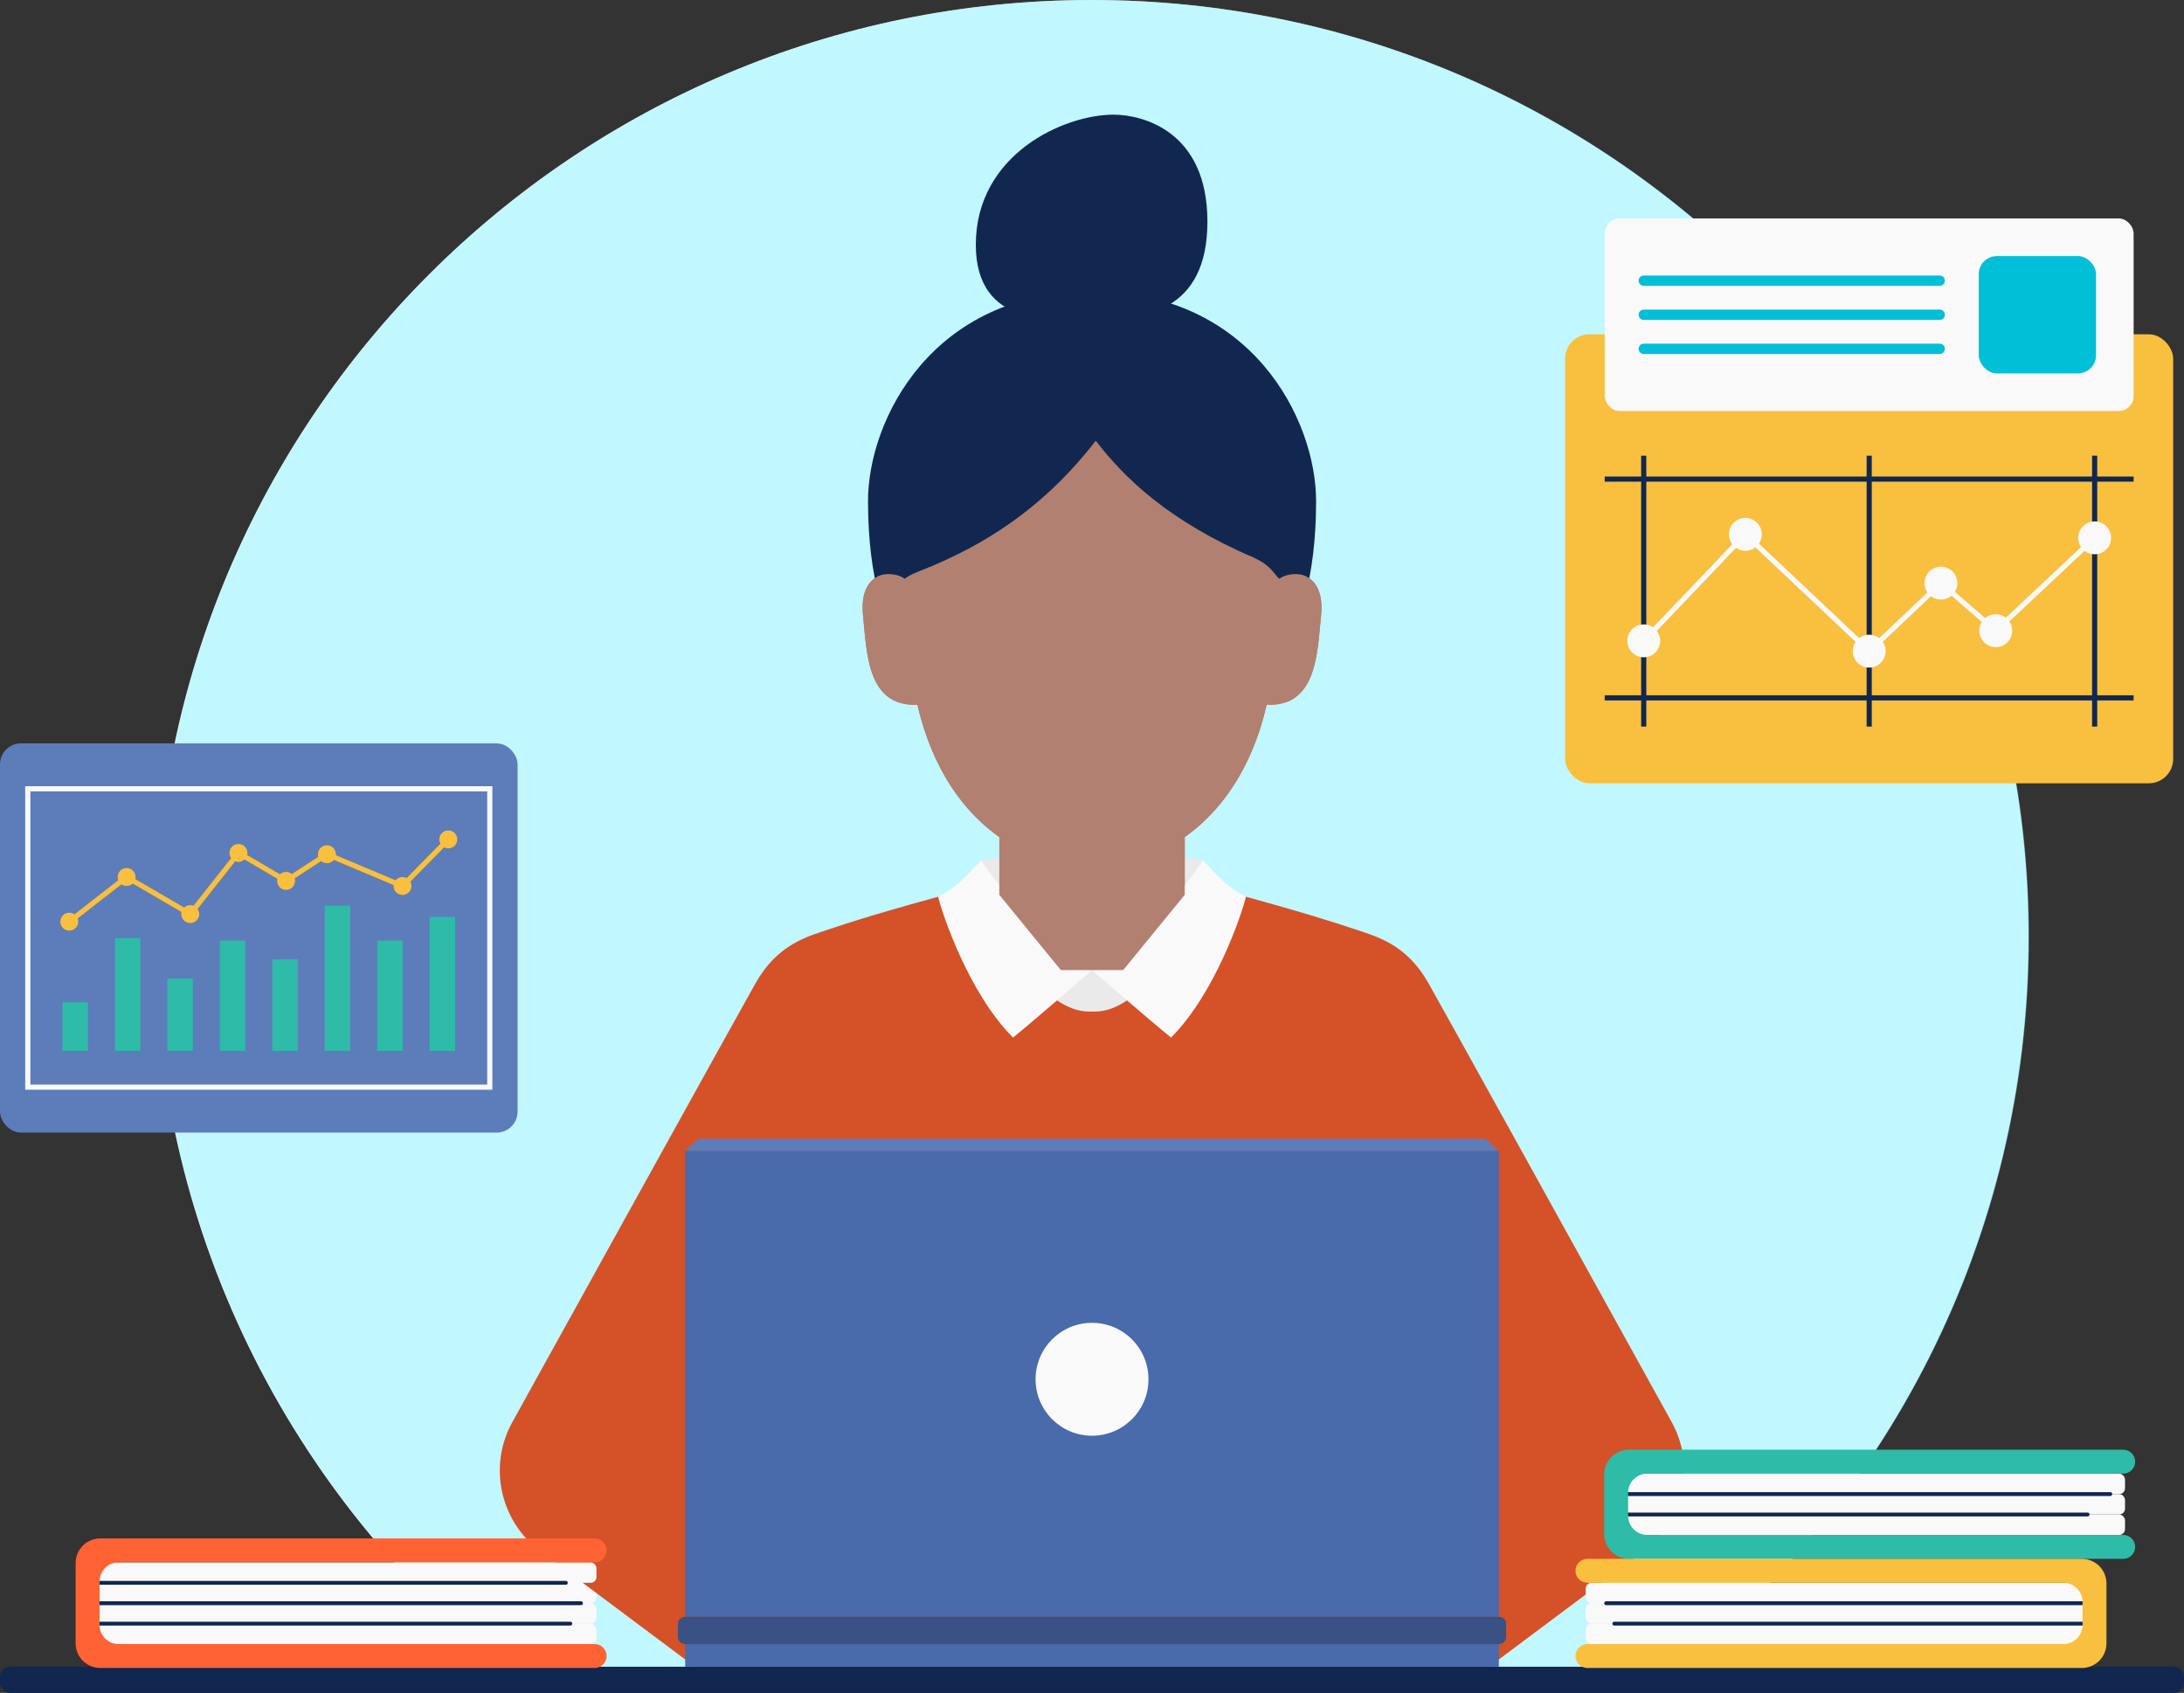
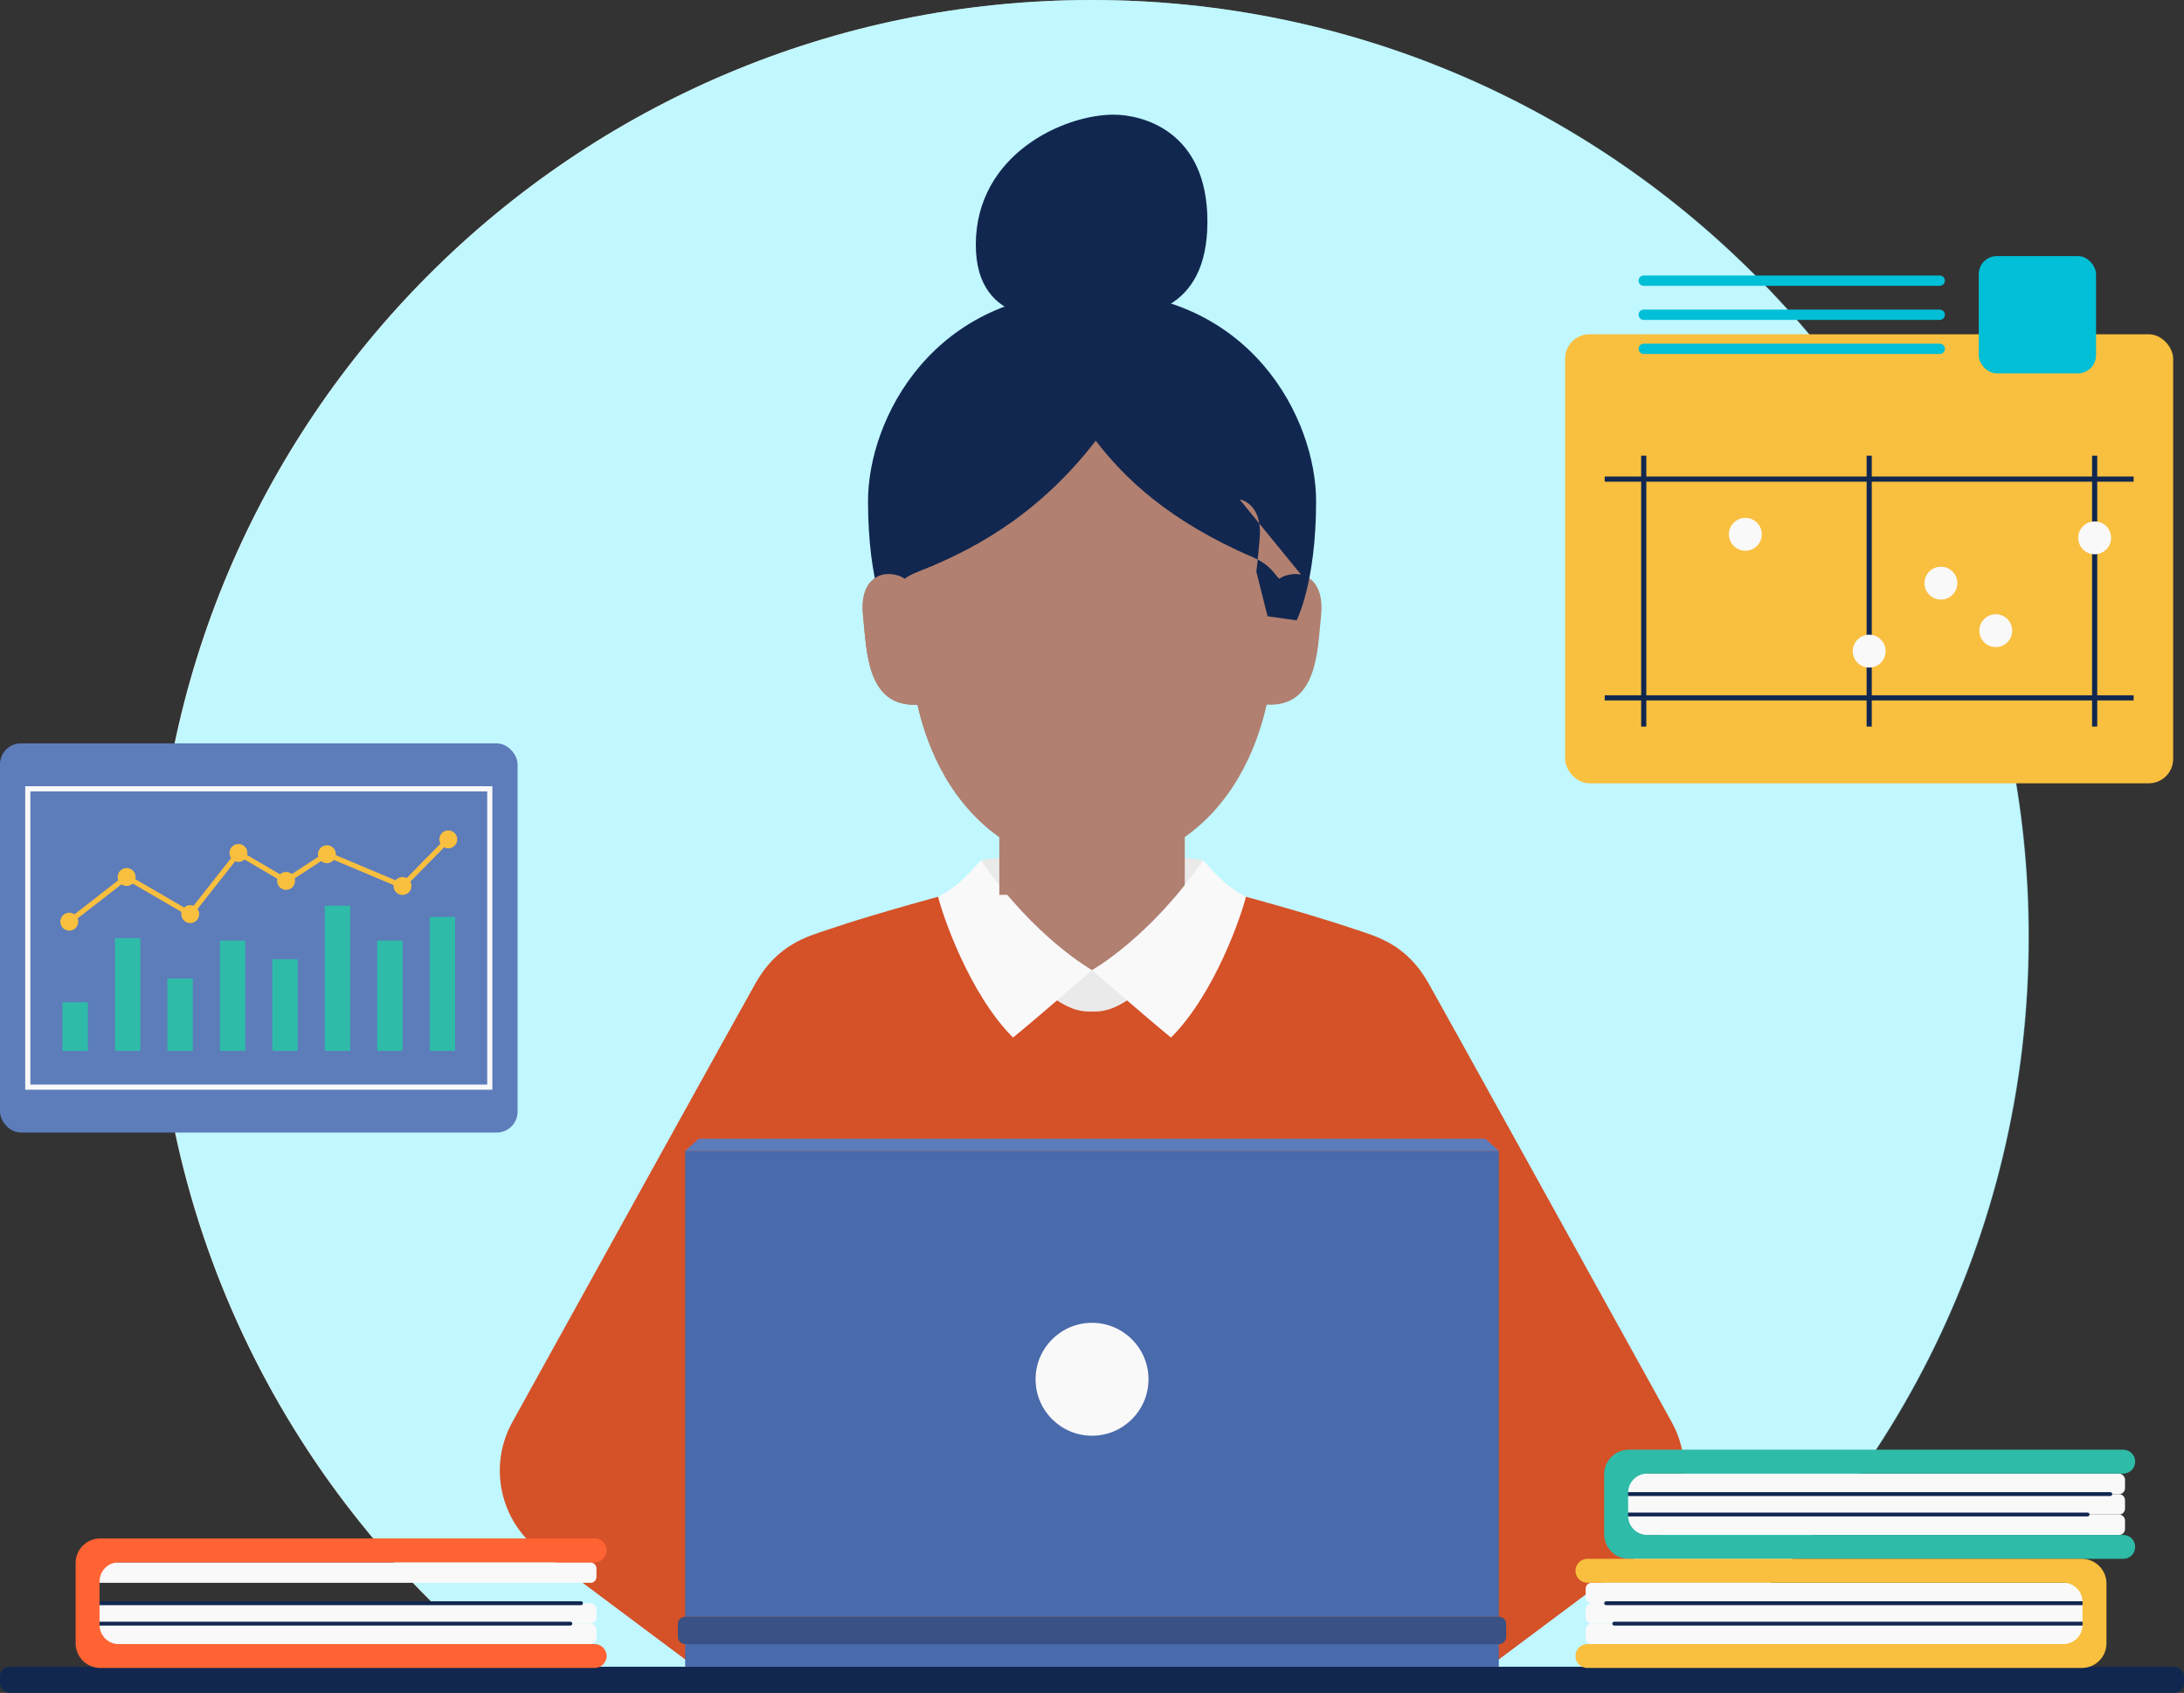
<svg xmlns="http://www.w3.org/2000/svg" id="Layer_2" data-name="Layer 2" viewBox="0 0 423.61 328.36">
  <rect x="0" y="0" width="423.61" height="328.36" fill="#333333" stroke="none" />
  <defs>
    <style>
      .cls-1, .cls-2, .cls-3, .cls-4, .cls-5 {
        fill: none;
      }

      .cls-1, .cls-2, .cls-5 {
        stroke-miterlimit: 10;
      }

      .cls-1, .cls-4 {
        stroke: #112750;
      }

      .cls-2 {
        stroke: #f9f9fa;
      }

      .cls-3 {
        stroke: #00bfd7;
        stroke-width: 2px;
      }

      .cls-3, .cls-4 {
        stroke-linecap: round;
        stroke-linejoin: round;
      }

      .cls-6 {
        fill: #f9f9fa;
      }

      .cls-7 {
        fill: #112750;
      }

      .cls-8 {
        fill: #f9bf3e;
      }

      .cls-9 {
        fill: #5d7cba;
      }

      .cls-10 {
        fill: #00bfd7;
      }

      .cls-11 {
        fill: #99f3ff;
        opacity: .5;
      }

      .cls-12 {
        fill: #2ebba8;
      }

      .cls-4 {
        stroke-width: .75px;
      }

      .cls-13 {
        fill: #eaeaea;
      }

      .cls-14 {
        fill: #d55128;
      }

      .cls-5 {
        stroke: #f9bf3e;
      }

      .cls-15 {
        fill: #b18070;
      }

      .cls-16 {
        fill: #ebfdff;
      }

      .cls-17 {
        fill: #496aab;
      }

      .cls-18 {
        fill: #395184;
      }

      .cls-19 {
        fill: #ff6333;
      }
    </style>
  </defs>
  <g id="Design">
    <g>
      <g>
        <path class="cls-16" d="m393.45,181.73c0,58.68-27.81,110.87-70.98,144.09-41.67,0-189.74.19-221.26.19-43.31-33.22-71.23-85.49-71.23-144.29C29.99,81.36,111.35,0,211.72,0s181.73,81.36,181.73,181.73Z" />
        <path class="cls-11" d="m393.54,181.73c0,58.68-27.81,110.87-70.98,144.09-41.67,0-189.74.19-221.26.19-43.31-33.22-71.23-85.49-71.23-144.29C30.07,81.36,111.44,0,211.81,0s181.73,81.36,181.73,181.73Z" />
      </g>
      <rect class="cls-7" y="323.29" width="423.61" height="5.08" rx="1.83" ry="1.83" />
      <circle class="cls-13" cx="211.81" cy="188.16" r="9.05" />
      <rect class="cls-6" x="18.2" y="314.93" width="97.49" height="3.96" rx="1.13" ry="1.13" />
      <rect class="cls-6" x="18.2" y="310.97" width="97.49" height="3.96" rx="1.13" ry="1.13" />
-       <rect class="cls-6" x="18.2" y="307.01" width="97.49" height="3.96" rx="1.13" ry="1.13" />
      <path class="cls-14" d="m324.24,275.83c-14.63-26.45-43.99-79.5-47.18-85.14-4.27-7.55-10.01-9.02-14.14-10.41-4.13-1.39-10.63-3.47-25.02-7.37-17.18,23.67-23.18,23.3-26.09,23.3s-8.91.37-26.09-23.3c-14.39,3.9-20.89,5.97-25.02,7.37-4.13,1.39-9.87,2.86-14.14,10.41-3.19,5.64-32.55,58.69-47.18,85.14-4.71,8.51-2.41,19.19,5.38,25.01l30.04,22.45h154.02l30.04-22.45c7.79-5.82,10.09-16.5,5.38-25.01Z" />
      <line class="cls-4" x1="110.62" y1="314.93" x2="19.31" y2="314.93" />
      <line class="cls-4" x1="112.69" y1="310.97" x2="19.31" y2="310.97" />
      <rect class="cls-6" x="314.68" y="293.76" width="97.49" height="3.96" rx="1.13" ry="1.13" />
      <rect class="cls-6" x="314.68" y="289.8" width="97.49" height="3.96" rx="1.13" ry="1.13" />
      <rect class="cls-6" x="314.68" y="285.84" width="97.49" height="3.96" rx="1.13" ry="1.13" />
      <line class="cls-4" x1="404.91" y1="293.76" x2="315.79" y2="293.76" />
      <line class="cls-4" x1="409.31" y1="289.8" x2="315.79" y2="289.8" />
      <rect class="cls-6" x="307.56" y="314.93" width="97.49" height="3.96" rx="1.13" ry="1.13" transform="translate(712.61 633.82) rotate(180)" />
      <rect class="cls-6" x="307.56" y="310.97" width="97.49" height="3.96" rx="1.13" ry="1.13" transform="translate(712.61 625.9) rotate(180)" />
      <path class="cls-12" d="m315.79,289.54v4.48c0,2.04,1.66,3.7,3.7,3.7h92.33c1.28,0,2.32,1.04,2.32,2.32h0c0,1.28-1.04,2.32-2.32,2.32h-95.89c-2.64,0-4.78-2.14-4.78-4.78v-11.61c0-2.64,2.14-4.78,4.78-4.78h95.89c1.28,0,2.32,1.04,2.32,2.32h0c0,1.28-1.04,2.32-2.32,2.32h-92.33c-2.04,0-3.7,1.66-3.7,3.7Z" />
      <rect class="cls-6" x="307.56" y="307.01" width="97.49" height="3.96" rx="1.13" ry="1.13" transform="translate(712.61 617.98) rotate(180)" />
      <line class="cls-4" x1="313.11" y1="314.93" x2="403.93" y2="314.93" />
      <line class="cls-4" x1="311.53" y1="310.97" x2="403.93" y2="310.97" />
      <rect class="cls-6" x="18.2" y="303.05" width="97.49" height="3.96" rx="1.13" ry="1.13" />
      <path class="cls-8" d="m403.93,310.71v4.48c0,2.04-1.66,3.7-3.7,3.7h-92.33c-1.28,0-2.32,1.04-2.32,2.32h0c0,1.28,1.04,2.32,2.32,2.32h95.89c2.64,0,4.78-2.14,4.78-4.78v-11.61c0-2.64-2.14-4.78-4.78-4.78h-95.89c-1.28,0-2.32,1.04-2.32,2.32h0c0,1.28,1.04,2.32,2.32,2.32h92.33c2.04,0,3.7,1.66,3.7,3.7Z" />
-       <line class="cls-4" x1="109.75" y1="307.01" x2="19.31" y2="307.01" />
      <path class="cls-19" d="m19.31,306.75v8.44c0,2.04,1.66,3.7,3.7,3.7h92.33c1.28,0,2.32,1.04,2.32,2.32h0c0,1.28-1.04,2.32-2.32,2.32H19.45c-2.64,0-4.78-2.14-4.78-4.78v-15.57c0-2.64,2.14-4.78,4.78-4.78h95.89c1.28,0,2.32,1.04,2.32,2.32h0c0,1.28-1.04,2.32-2.32,2.32H23.01c-2.04,0-3.7,1.66-3.7,3.7Z" />
      <polygon class="cls-17" points="211.81 223.22 132.9 223.22 132.9 313.59 211.81 313.59 290.71 313.59 290.71 223.22 211.81 223.22" />
      <polygon class="cls-17" points="211.81 318.89 132.9 318.89 132.9 323.29 211.81 323.29 290.71 323.29 290.71 318.89 211.81 318.89" />
      <circle class="cls-6" cx="211.81" cy="267.53" r="10.95" />
      <path class="cls-13" d="m190.27,166.87c.74-.2,1.95-.42,3.56-.42s2.6,5.29,1.04,6.51c-1.56,1.22-4.6-6.1-4.6-6.1Z" />
      <path class="cls-13" d="m233.34,166.87c-.74-.2-1.95-.42-3.56-.42s-2.6,5.29-1.04,6.51,4.6-6.1,4.6-6.1Z" />
      <path class="cls-15" d="m252.35,111.45c-1.13-.24-2.98-.09-4.22.81,3.71-43.08-36.32-41.95-36.32-41.95,0,0-40.04-1.13-36.32,41.95-1.24-.91-3.09-1.05-4.22-.81-.99.21-4.58,1.42-3.86,8.07.71,6.65.65,17.67,10.54,17.16,1.35,5.9,5.03,17.98,15.89,25.69v11.2l11.93,14.59h12.1l11.93-14.59v-11.2c10.86-7.71,14.55-19.79,15.89-25.69,9.89.51,9.83-10.51,10.54-17.16.71-6.65-2.88-7.86-3.86-8.07Z" />
      <polygon class="cls-9" points="288.08 220.87 211.81 220.87 135.53 220.87 132.9 223.22 211.81 223.22 290.71 223.22 288.08 220.87" />
      <path class="cls-18" d="m290.72,313.59h-157.82c-.78,0-1.42.63-1.42,1.42v2.47c0,.78.63,1.42,1.42,1.42h157.82c.78,0,1.42-.63,1.42-1.42v-2.47c0-.78-.63-1.42-1.42-1.42Z" />
      <path class="cls-6" d="m211.81,188.16s-11.2-6.25-21.54-21.29c-2.62,2.84-4.66,5.2-8.31,7.06.76,3.27,5.96,18.76,14.53,27.32,4.69-3.81,15.33-13.09,15.33-13.09Z" />
      <path class="cls-6" d="m211.81,188.16s11.2-6.25,21.54-21.29c2.62,2.84,4.66,5.2,8.31,7.06-.76,3.27-5.96,18.76-14.53,27.32-4.69-3.81-15.33-13.09-15.33-13.09Z" />
      <path class="cls-7" d="m211.81,56.54c-30.89,0-43.45,24.79-43.45,40.67s3.78,23.12,3.78,23.12l5.63-.8,2.39-9.46h0c6.09-2.68,20.02-8.53,32.37-24.59,5.57,7.24,14.03,15.5,30.55,22.65l.24,1.34,2.54,10.06,5.63.8s3.78-7.24,3.78-23.12-12.56-40.67-43.45-40.67Z" />
      <path class="cls-7" d="m211.81,62.1c10,0,22.38-1.55,22.38-19.13s-12.63-20.73-18.2-20.73c-9.7,0-26.72,7.72-26.72,25.24,0,16.28,15.44,14.62,22.54,14.62Z" />
-       <path class="cls-15" d="m252.35,111.45c-1.13-.24-2.98-.09-4.22.81-.95-.77-1.52-2.6-5.06-4.14-2.99-1.31-6.08.59-6.97,1.21-6.81-2.77-15.56-6.83-24.29-10.08-9,3.34-18.02,7.55-24.92,10.33l-6.74.47c-2.05.82-3.72,1.43-4.67,2.21-1.24-.91-3.09-1.05-4.22-.81-.99.21-4.58,1.42-3.86,8.07.71,6.65.65,17.67,10.54,17.16,1.35,5.9,5.03,17.98,15.89,25.69v11.2l11.93,14.59h12.1l11.93-14.59v-11.2c10.86-7.71,14.55-19.79,15.89-25.69,9.89.51,9.83-10.51,10.54-17.16.71-6.65-2.88-7.86-3.86-8.07Z" />
+       <path class="cls-15" d="m252.35,111.45c-1.13-.24-2.98-.09-4.22.81-.95-.77-1.52-2.6-5.06-4.14-2.99-1.31-6.08.59-6.97,1.21-6.81-2.77-15.56-6.83-24.29-10.08-9,3.34-18.02,7.55-24.92,10.33l-6.74.47c-2.05.82-3.72,1.43-4.67,2.21-1.24-.91-3.09-1.05-4.22-.81-.99.21-4.58,1.42-3.86,8.07.71,6.65.65,17.67,10.54,17.16,1.35,5.9,5.03,17.98,15.89,25.69v11.2h12.1l11.93-14.59v-11.2c10.86-7.71,14.55-19.79,15.89-25.69,9.89.51,9.83-10.51,10.54-17.16.71-6.65-2.88-7.86-3.86-8.07Z" />
      <g>
        <rect class="cls-8" x="303.58" y="64.84" width="117.93" height="87.09" rx="4.72" ry="4.72" />
-         <rect class="cls-6" x="311.25" y="42.37" width="102.59" height="37.35" rx="2.89" ry="2.89" />
        <line class="cls-1" x1="311.25" y1="92.93" x2="413.84" y2="92.93" />
        <line class="cls-1" x1="311.25" y1="135.36" x2="413.84" y2="135.36" />
        <g>
          <line class="cls-1" x1="318.82" y1="88.39" x2="318.82" y2="140.93" />
          <line class="cls-1" x1="362.55" y1="88.39" x2="362.55" y2="140.93" />
          <line class="cls-1" x1="406.28" y1="88.39" x2="406.28" y2="140.93" />
-           <circle class="cls-6" cx="318.82" cy="124.3" r="3.19" />
          <circle class="cls-6" cx="338.53" cy="103.64" r="3.19" />
          <circle class="cls-6" cx="362.55" cy="126.3" r="3.19" />
          <circle class="cls-6" cx="376.46" cy="113.11" r="3.19" />
          <circle class="cls-6" cx="387.1" cy="122.33" r="3.19" />
          <circle class="cls-6" cx="406.28" cy="104.32" r="3.19" />
-           <polyline class="cls-2" points="318.82 124.3 338.53 103.64 362.55 126.3 376.46 113.11 387.1 122.33 406.28 104.32" />
        </g>
        <rect class="cls-10" x="383.8" y="49.67" width="22.75" height="22.75" rx="3.51" ry="3.51" />
        <line class="cls-3" x1="376.23" y1="61.05" x2="318.82" y2="61.05" />
        <line class="cls-3" x1="376.23" y1="54.44" x2="318.82" y2="54.44" />
        <line class="cls-3" x1="376.23" y1="67.66" x2="318.82" y2="67.66" />
      </g>
      <g>
        <rect class="cls-9" y="144.19" width="100.39" height="75.49" rx="4.06" ry="4.06" />
        <g>
          <rect class="cls-12" x="12.11" y="194.4" width="4.94" height="9.44" />
          <rect class="cls-12" x="22.29" y="181.96" width="4.94" height="21.87" />
          <rect class="cls-12" x="42.64" y="182.44" width="4.94" height="21.39" />
          <rect class="cls-12" x="73.16" y="182.44" width="4.94" height="21.39" />
          <rect class="cls-12" x="83.34" y="177.85" width="4.94" height="25.98" />
          <rect class="cls-12" x="32.46" y="189.8" width="4.94" height="14.03" />
          <rect class="cls-12" x="52.81" y="186.07" width="4.94" height="17.76" />
          <rect class="cls-12" x="62.99" y="175.67" width="4.94" height="28.16" />
        </g>
        <circle class="cls-8" cx="13.44" cy="178.77" r="1.74" />
        <circle class="cls-8" cx="24.56" cy="170.11" r="1.74" />
        <circle class="cls-8" cx="36.9" cy="177.3" r="1.74" />
        <circle class="cls-8" cx="46.25" cy="165.44" r="1.74" />
        <circle class="cls-8" cx="55.49" cy="170.86" r="1.74" />
        <circle class="cls-8" cx="63.41" cy="165.69" r="1.74" />
        <circle class="cls-8" cx="78.07" cy="171.85" r="1.74" />
        <circle class="cls-8" cx="86.95" cy="162.81" r="1.74" />
        <polyline class="cls-5" points="13.44 178.77 24.56 170.11 36.9 177.3 46.25 165.44 55.49 170.86 63.41 165.69 78.07 171.85 86.95 162.81" />
        <rect class="cls-2" x="5.39" y="153" width="89.61" height="57.87" />
      </g>
    </g>
  </g>
</svg>